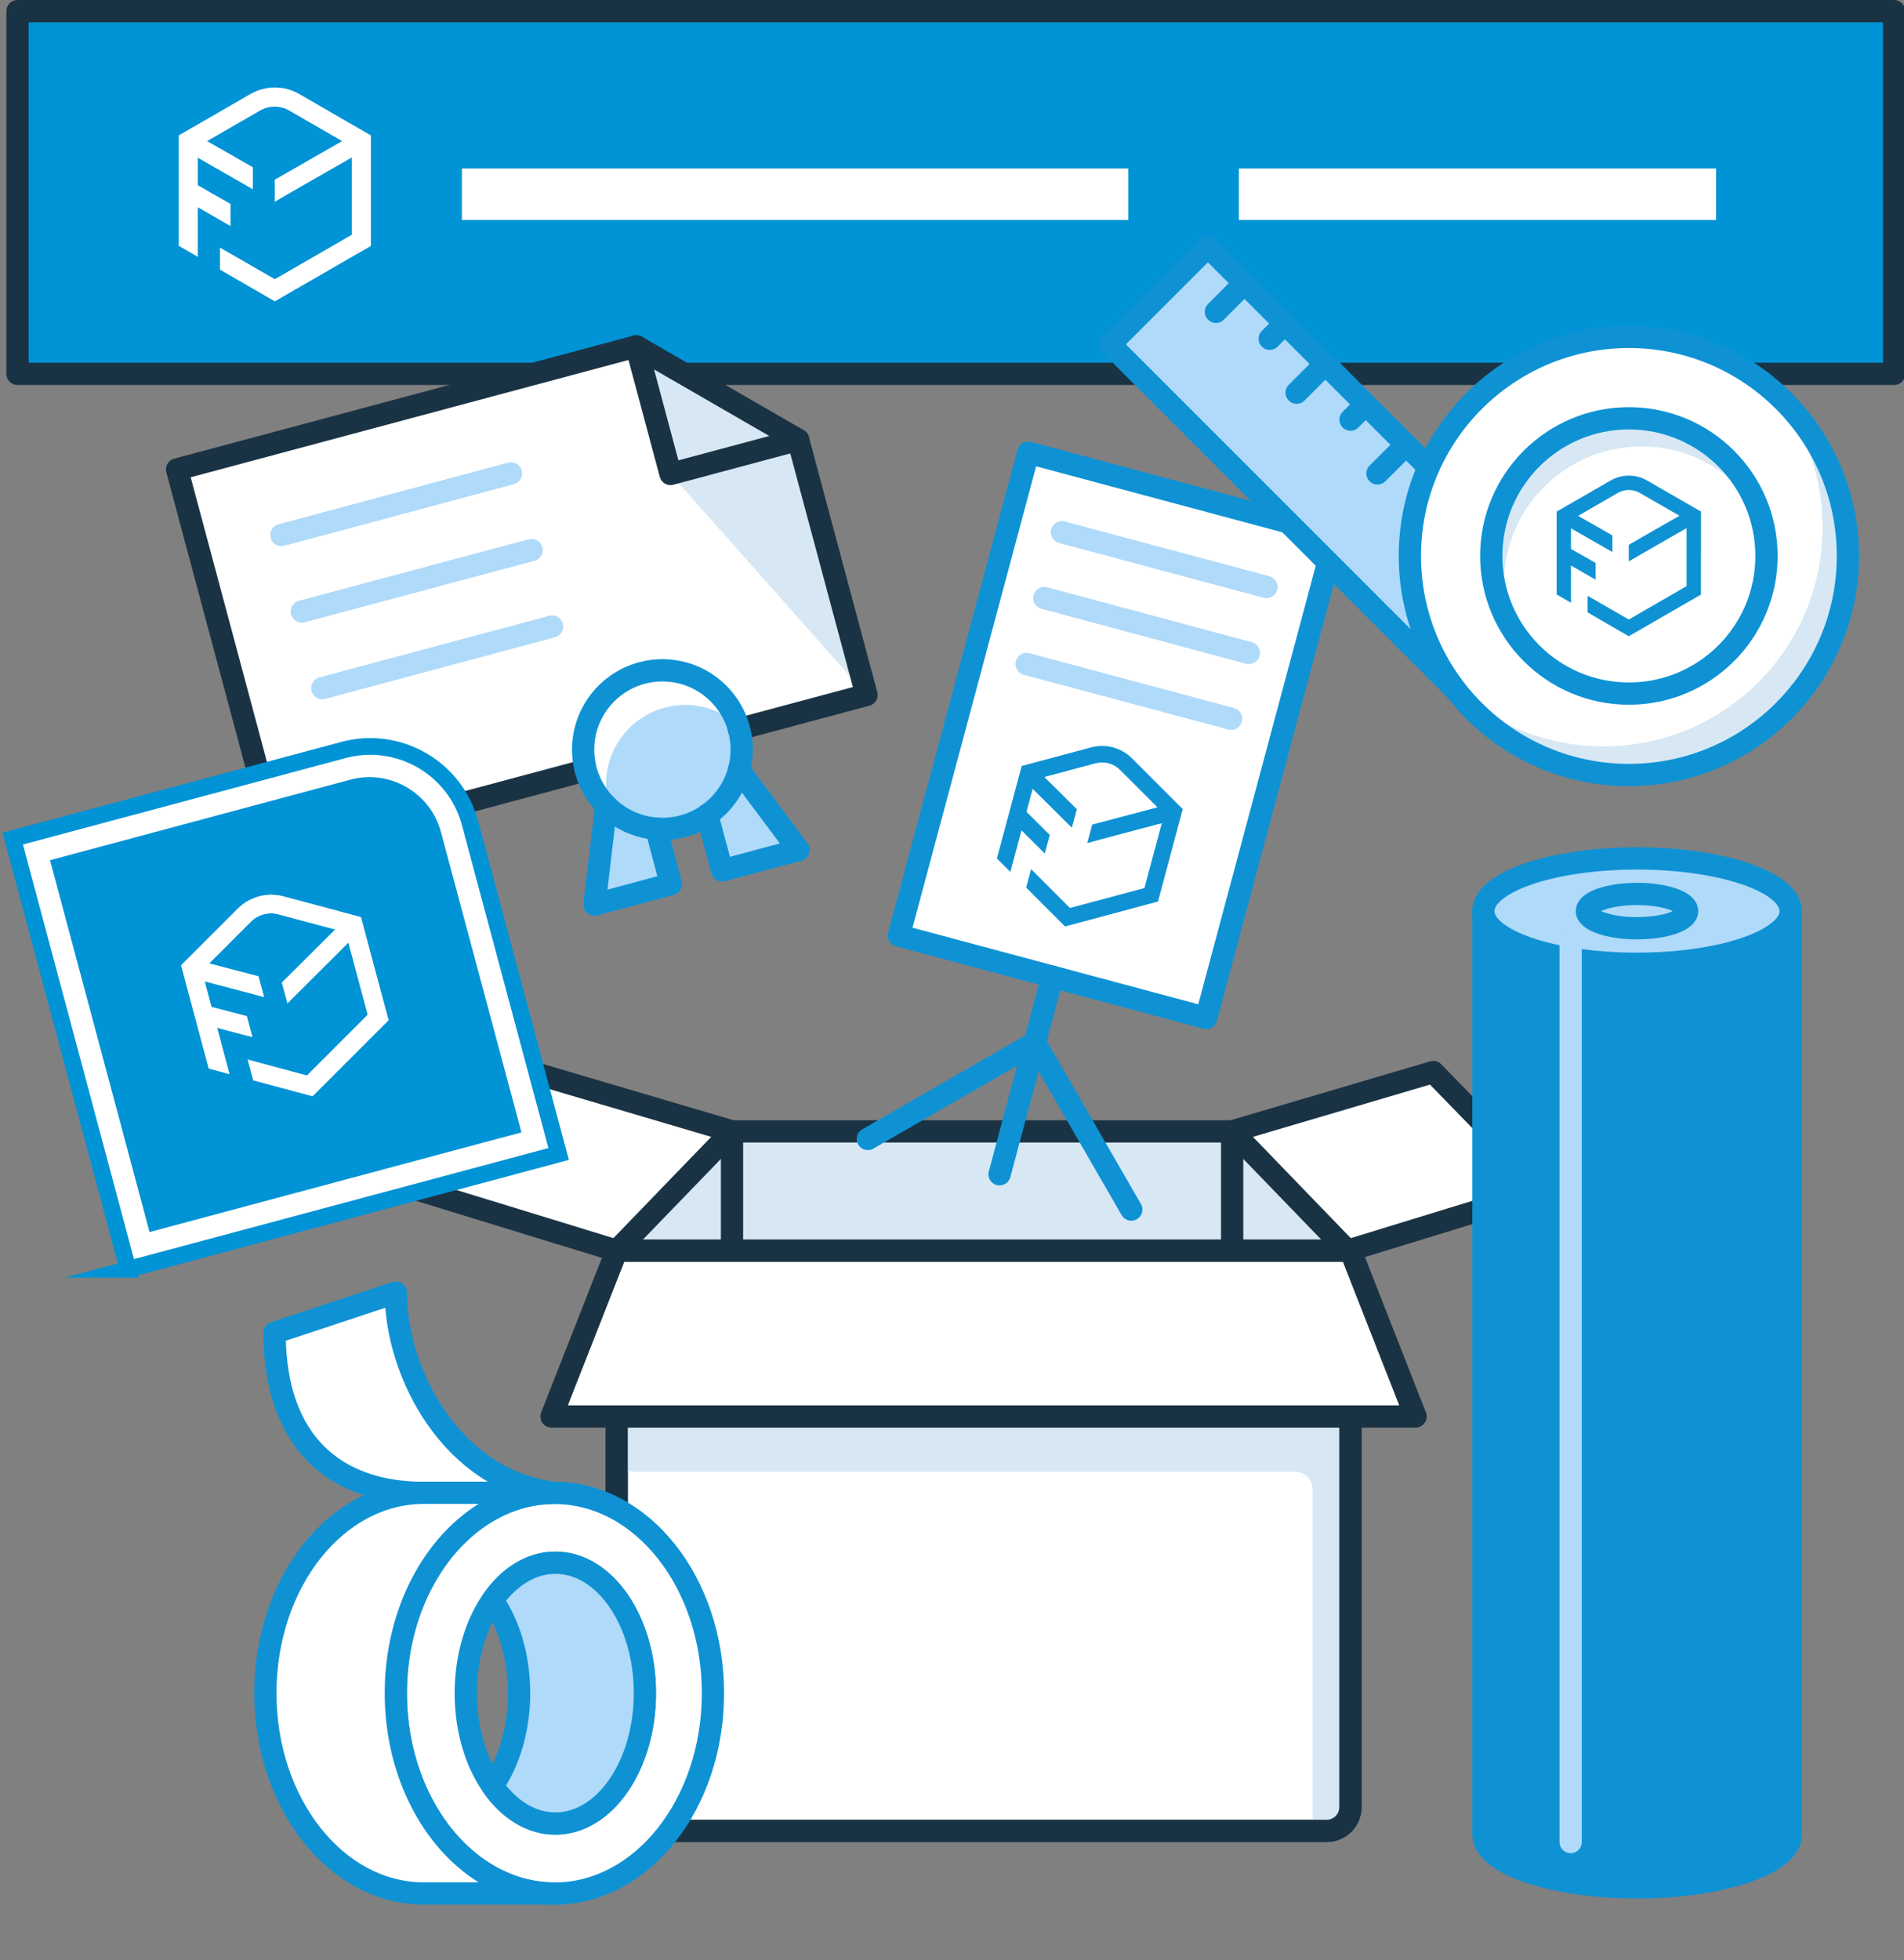
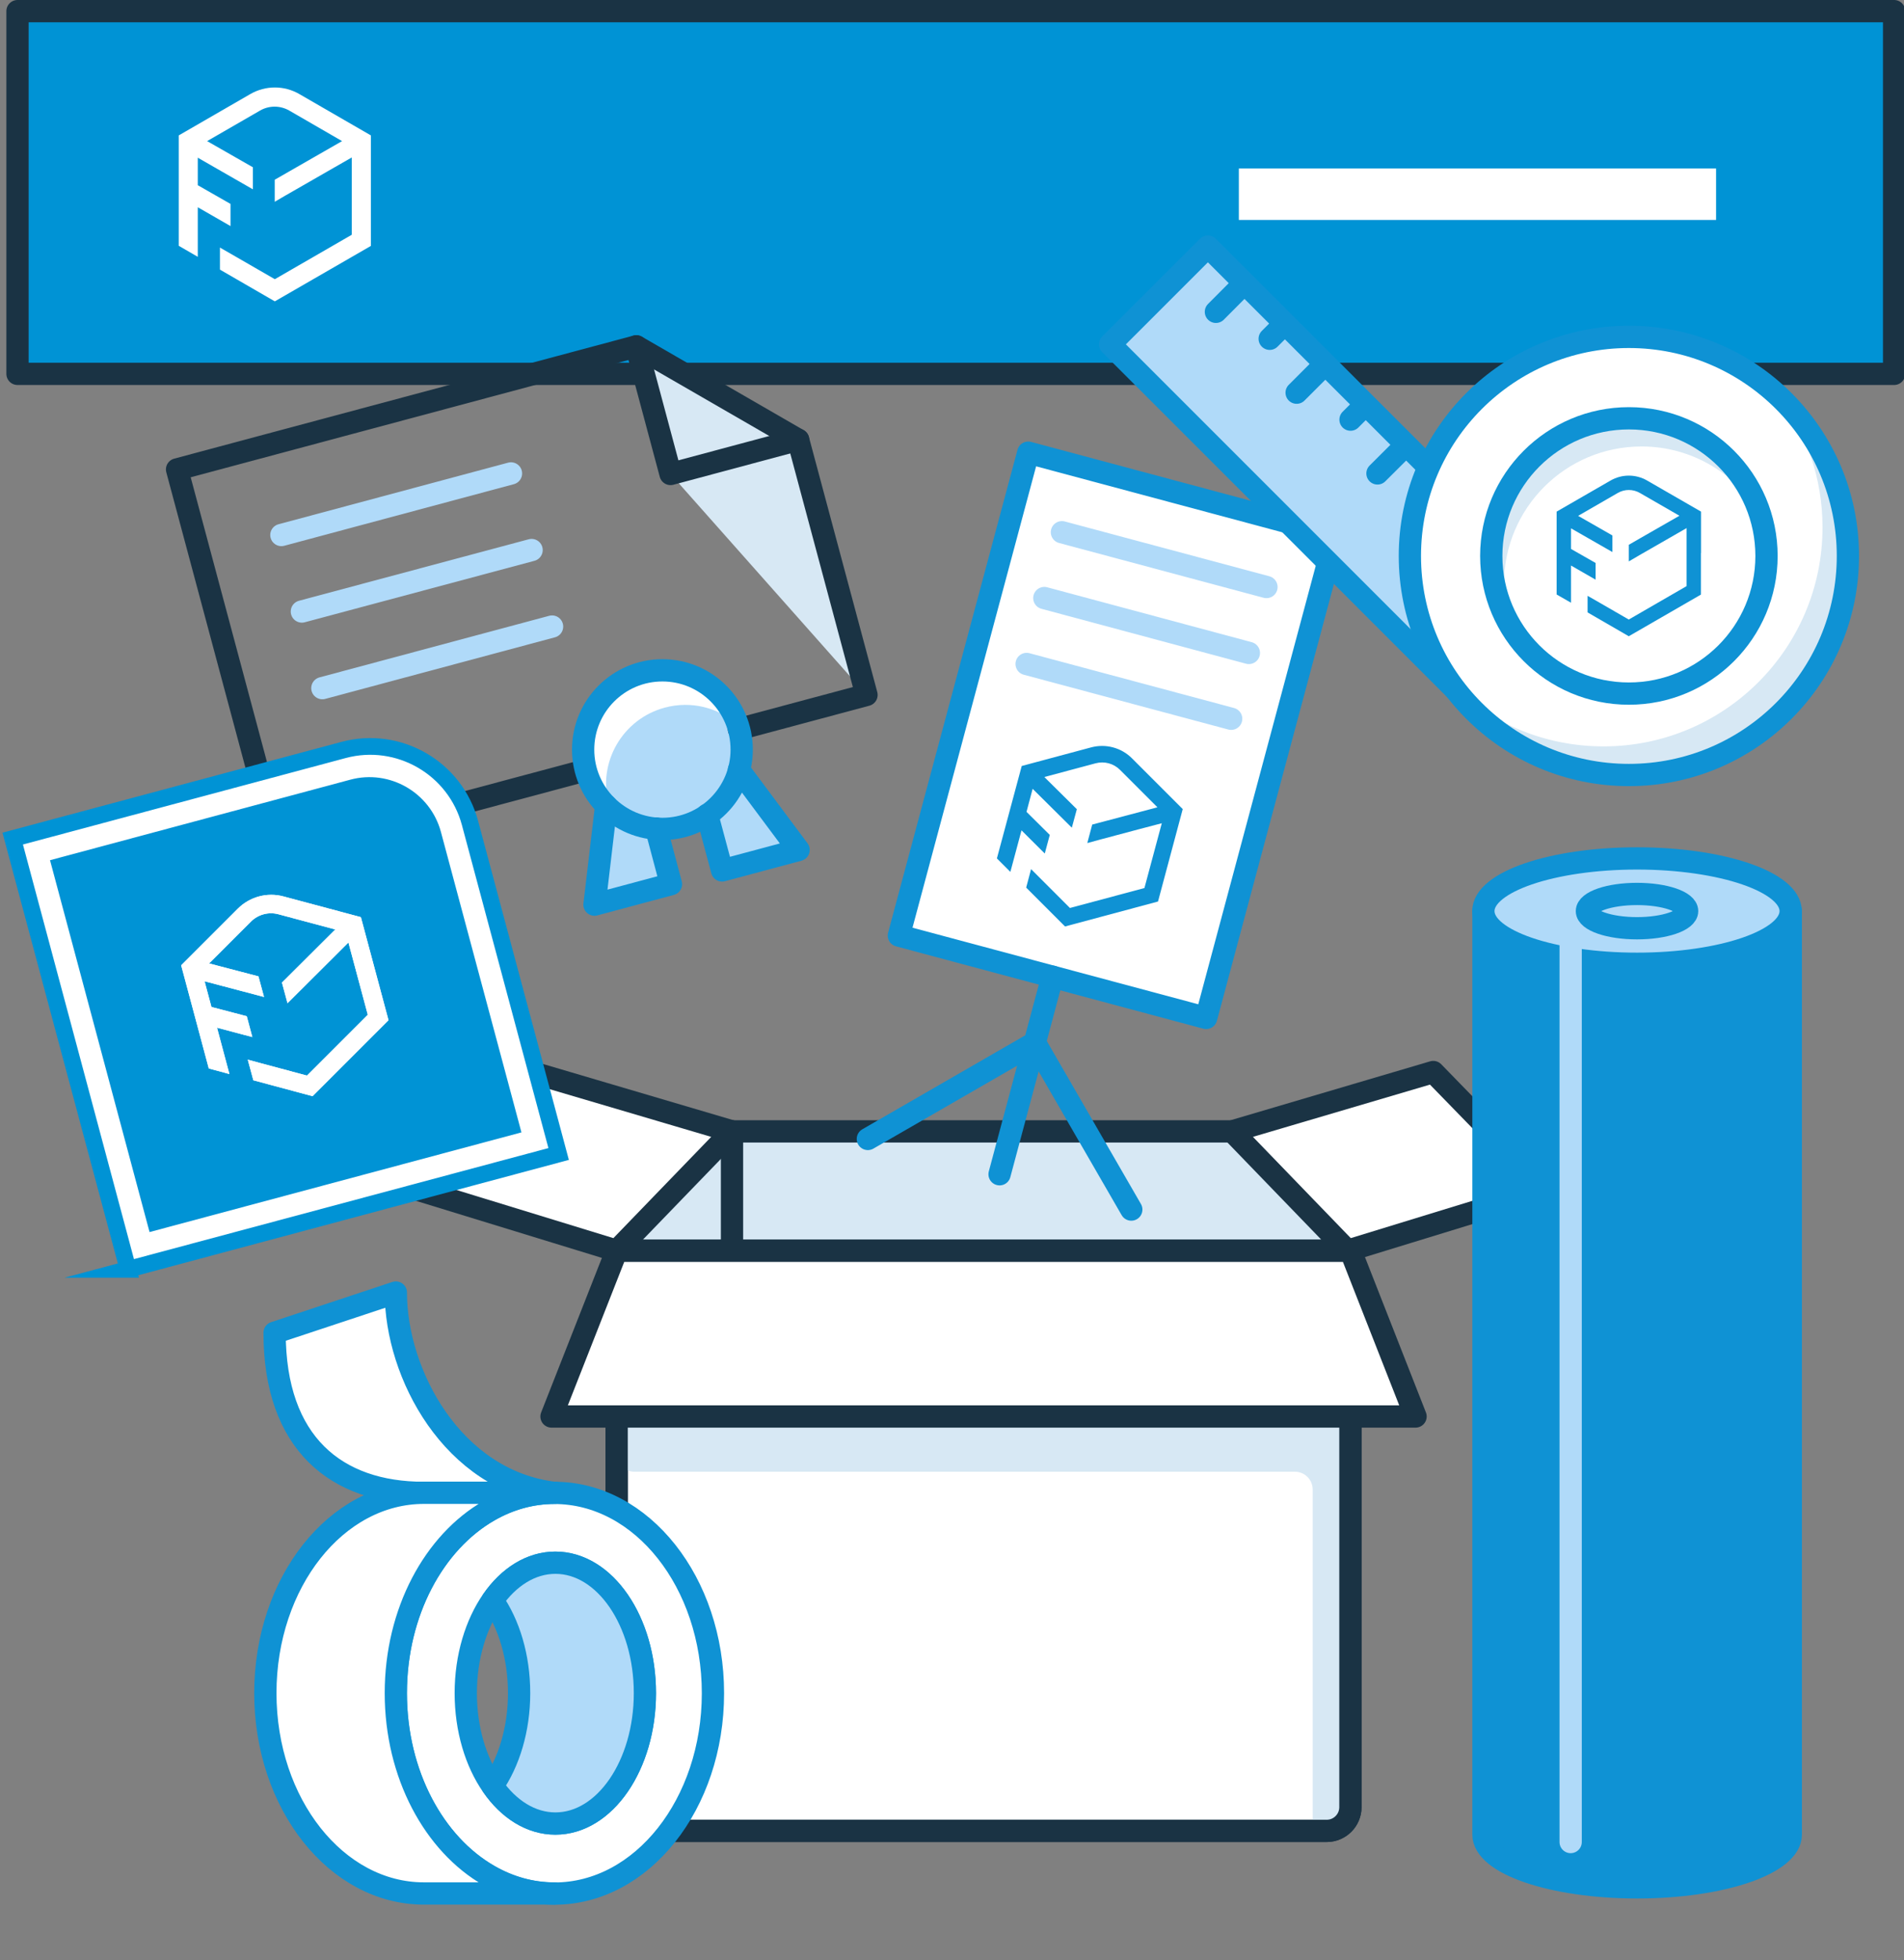
<svg xmlns="http://www.w3.org/2000/svg" width="171" height="176" viewBox="0 0 171 176" fill="none">
  <rect x="0" y="0" width="171" height="176" fill="#808080" stroke="none" />
  <g clip-path="url(#clip0_1053_3934)">
    <path d="M170.112 33.57V1L1.572 1V33.57L170.112 33.57Z" fill="#0093D5" stroke="#1A3344" stroke-width="2" stroke-linecap="round" stroke-linejoin="round" />
    <path d="M33.312 17.11V12.16L26.872 8.44C25.522 7.66 23.852 7.66 22.492 8.44L16.052 12.16V22.07L17.762 23.06V18.61L20.702 20.3V18.31L17.762 16.63V14.16L22.712 17V15.02L18.602 12.67L23.352 9.93C24.162 9.46 25.162 9.46 25.982 9.93L30.722 12.67L25.962 15.4L24.672 16.14V18.12L25.662 17.54L25.962 17.37L29.462 15.36L31.592 14.14V21.08L24.682 25.07L20.712 22.78L19.752 22.23V24.21L24.682 27.06L33.312 22.08V17.13V17.11Z" fill="white" />
    <path d="M154.122 15.13H111.262V19.75H154.122V15.13Z" fill="white" />
-     <path d="M101.332 15.13H41.482V19.75H101.332V15.13Z" fill="white" />
-     <path d="M66.362 65.47L77.822 62.4L71.681 39.49L57.152 31.1L15.902 42.15L25.111 76.52L52.611 69.16" fill="white" />
+     <path d="M101.332 15.13V19.75H101.332V15.13Z" fill="white" />
    <path d="M59.492 74.43C63.424 74.43 66.612 71.242 66.612 67.31C66.612 63.378 63.424 60.19 59.492 60.19C55.559 60.19 52.372 63.378 52.372 67.31C52.372 71.242 55.559 74.43 59.492 74.43Z" fill="#B0DAF9" />
    <path d="M66.362 69.13L71.722 76.32L64.852 78.16L63.512 73.16" fill="#B0DAF9" />
    <path d="M25.271 48.04L45.892 42.51" stroke="#B0DAF9" stroke-width="2" stroke-linecap="round" stroke-linejoin="round" />
    <path d="M27.111 54.91L47.742 49.39" stroke="#B0DAF9" stroke-width="2" stroke-linecap="round" stroke-linejoin="round" />
    <path d="M28.952 61.79L49.582 56.26" stroke="#B0DAF9" stroke-width="2" stroke-linecap="round" stroke-linejoin="round" />
    <path d="M71.681 39.49L60.221 42.56L57.152 31.1L71.681 39.49Z" fill="#BFE7FA" />
    <path d="M60.222 42.56L77.822 62.4L71.682 39.49L60.222 42.56Z" fill="#D7E8F4" />
    <path d="M71.681 39.49L60.221 42.56L57.152 31.1" fill="#D7E8F4" />
    <path d="M71.681 39.49L60.221 42.56L57.152 31.1" stroke="#1A3344" stroke-width="2" stroke-linecap="round" stroke-linejoin="round" />
    <path d="M66.362 65.47L77.822 62.4L71.681 39.49L57.152 31.1L15.902 42.15L25.111 76.52L52.611 69.16" stroke="#1A3344" stroke-width="2" stroke-linecap="round" stroke-linejoin="round" />
    <path d="M58.931 74.39L60.261 79.39L53.392 81.23L54.441 72.33" fill="#B0DAF9" />
    <path d="M54.672 72.26C53.652 68.46 55.912 64.56 59.702 63.54C62.082 62.9 64.502 63.54 66.222 65.05C65.042 61.51 61.292 59.45 57.642 60.43C53.842 61.45 51.592 65.35 52.612 69.15C52.992 70.57 53.772 71.77 54.802 72.67C54.752 72.53 54.702 72.4 54.672 72.26V72.26Z" fill="white" />
    <path d="M66.362 69.13L71.722 76.32L64.852 78.16L63.512 73.16" stroke="#0F92D4" stroke-width="2" stroke-linecap="round" stroke-linejoin="round" />
    <path d="M59.492 74.43C63.424 74.43 66.612 71.242 66.612 67.31C66.612 63.378 63.424 60.19 59.492 60.19C55.559 60.19 52.372 63.378 52.372 67.31C52.372 71.242 55.559 74.43 59.492 74.43Z" stroke="#0F92D4" stroke-width="2" stroke-linecap="round" stroke-linejoin="round" />
    <path d="M58.931 74.39L60.261 79.39L53.392 81.23L54.441 72.33" stroke="#0F92D4" stroke-width="2" stroke-linecap="round" stroke-linejoin="round" />
    <path d="M55.912 112.31H120.752C121.042 112.31 121.282 112.55 121.282 112.84V162.27C121.282 163.44 120.332 164.4 119.152 164.4H57.512C56.342 164.4 55.382 163.45 55.382 162.27V112.84C55.382 112.55 55.622 112.31 55.912 112.31Z" fill="white" />
    <path d="M55.912 112.31H120.752C121.042 112.31 121.282 112.55 121.282 112.84V162.27C121.282 163.44 120.332 164.4 119.152 164.4H57.512C56.342 164.4 55.382 163.45 55.382 162.27V112.84C55.382 112.55 55.622 112.31 55.912 112.31Z" fill="white" stroke="#1A3344" stroke-width="2" stroke-linecap="round" stroke-linejoin="round" />
    <path d="M55.382 127.19V130.56C55.382 131.44 56.092 132.15 56.972 132.15H116.302C117.182 132.15 117.892 132.87 117.892 133.74V164.38H119.692C120.572 164.38 121.282 163.67 121.282 162.79V127.18H55.382V127.19Z" fill="#D7E8F4" />
    <path d="M55.912 112.31H120.752C121.042 112.31 121.282 112.55 121.282 112.84V162.27C121.282 163.44 120.332 164.4 119.152 164.4H57.512C56.342 164.4 55.382 163.45 55.382 162.27V112.84C55.382 112.55 55.622 112.31 55.912 112.31Z" stroke="#1A3344" stroke-width="2" stroke-linecap="round" stroke-linejoin="round" />
    <path d="M121.292 112.31H55.382L64.562 102.12C64.862 101.78 65.292 101.59 65.742 101.59H110.922C111.372 101.59 111.802 101.78 112.102 102.12L121.282 112.31H121.292Z" fill="#D7E8F4" stroke="#1A3344" stroke-width="2" stroke-linecap="round" stroke-linejoin="round" />
    <path d="M65.742 101.59L47.682 96.26L37.422 106.8L55.382 112.31L65.742 101.59Z" fill="white" stroke="#1A3344" stroke-width="2" stroke-linecap="round" stroke-linejoin="round" />
    <path d="M110.662 101.59L128.722 96.26L138.982 106.8L121.022 112.31L110.662 101.59Z" fill="white" stroke="#1A3344" stroke-width="2" stroke-linecap="round" stroke-linejoin="round" />
    <path d="M65.742 101.59V112.31" stroke="#1A3344" stroke-width="2" stroke-linecap="round" stroke-linejoin="round" />
-     <path d="M110.662 101.59V112.31" stroke="#1A3344" stroke-width="2" stroke-linecap="round" stroke-linejoin="round" />
    <path d="M127.132 127.19H49.532L55.382 112.31H121.292L127.132 127.19Z" fill="white" stroke="#1A3344" stroke-width="2" stroke-linecap="round" stroke-linejoin="round" />
    <path d="M92.347 40.647L80.728 84.007L108.325 91.402L119.943 48.042L92.347 40.647Z" fill="white" />
    <path d="M94.522 87.7L89.772 105.44" stroke="#0F92D4" stroke-width="2" stroke-linecap="round" stroke-linejoin="round" />
    <path d="M101.602 108.61L92.942 93.62L77.942 102.27" stroke="#0F92D4" stroke-width="2" stroke-linecap="round" stroke-linejoin="round" />
    <path d="M92.347 40.647L80.728 84.007L108.325 91.402L119.943 48.042L92.347 40.647Z" stroke="#0F92D4" stroke-width="2" stroke-linecap="round" stroke-linejoin="round" />
    <path d="M95.372 47.79L113.742 52.71" stroke="#B0DAF9" stroke-width="2" stroke-linecap="round" stroke-linejoin="round" />
    <path d="M93.792 53.7L112.162 58.63" stroke="#B0DAF9" stroke-width="2" stroke-linecap="round" stroke-linejoin="round" />
    <path d="M92.202 59.62L110.572 64.54" stroke="#B0DAF9" stroke-width="2" stroke-linecap="round" stroke-linejoin="round" />
    <path d="M105.112 76.8L106.222 72.65L101.662 68.09C100.702 67.13 99.302 66.76 97.992 67.11L91.762 68.78L89.532 77.08L90.742 78.29L91.742 74.56L93.832 76.64L94.282 74.97L92.192 72.9L92.742 70.83L96.262 74.32L96.712 72.66L93.792 69.77L98.392 68.54C99.182 68.33 100.012 68.55 100.592 69.13L103.952 72.49L99.342 73.71L98.092 74.04L97.652 75.7L98.612 75.44L98.902 75.36L102.282 74.46L104.342 73.92L103.562 76.83L102.782 79.74L96.092 81.53L93.282 78.72L92.602 78.04L92.162 79.7L95.652 83.19L104.002 80.95L105.112 76.8V76.8Z" fill="#0F92D4" />
    <path d="M49.791 134.05C47.702 134.05 45.712 133.48 43.922 132.45Z" fill="white" />
    <path d="M49.791 134.05C47.702 134.05 45.712 133.48 43.922 132.45" stroke="#0F92D4" stroke-width="2" stroke-linecap="round" stroke-linejoin="round" />
    <path d="M49.791 134.05C40.632 132.94 35.551 123.36 35.551 116.06L24.662 119.67C24.662 129.6 30.201 134.05 38.062 134.05H49.791" fill="white" />
    <path d="M49.791 134.05C40.632 132.94 35.551 123.36 35.551 116.06L24.662 119.67C24.662 129.6 30.201 134.05 38.062 134.05H49.791" stroke="#0F92D4" stroke-width="2" stroke-linecap="round" stroke-linejoin="round" />
    <path d="M49.791 134.05C47.702 134.05 45.712 134.62 43.922 135.65C38.981 138.47 35.541 144.75 35.541 152.04C35.541 159.33 38.981 165.6 43.922 168.43C45.712 169.45 47.691 170.03 49.791 170.03C57.661 170.03 64.031 161.98 64.031 152.04C64.031 142.1 57.651 134.05 49.791 134.05V134.05ZM49.871 163.74C47.672 163.74 45.672 162.45 44.221 160.36C42.742 158.24 41.831 155.29 41.831 152.03C41.831 148.77 42.752 145.82 44.221 143.7C45.672 141.61 47.672 140.32 49.871 140.32C54.312 140.32 57.911 145.56 57.911 152.03C57.911 158.5 54.312 163.74 49.871 163.74Z" fill="white" stroke="#0F92D4" stroke-width="2" stroke-linecap="round" stroke-linejoin="round" />
    <path d="M35.551 152.03C35.551 144.74 38.992 138.47 43.931 135.64C45.721 134.62 47.702 134.04 49.801 134.04H38.072C30.201 134.04 23.831 142.09 23.831 152.03C23.831 161.97 30.212 170.02 38.072 170.02H49.801C47.712 170.02 45.721 169.45 43.931 168.42C38.992 165.6 35.551 159.32 35.551 152.03V152.03Z" fill="white" stroke="#0F92D4" stroke-width="2" stroke-linecap="round" stroke-linejoin="round" />
    <path d="M49.882 140.32C47.681 140.32 45.681 141.61 44.231 143.7C45.712 145.82 46.621 148.77 46.621 152.03C46.621 155.29 45.702 158.24 44.231 160.36C45.681 162.45 47.681 163.74 49.882 163.74C54.322 163.74 57.922 158.5 57.922 152.03C57.922 145.56 54.322 140.32 49.882 140.32Z" fill="#B0DAF9" stroke="#0F92D4" stroke-width="2" stroke-linecap="round" stroke-linejoin="round" />
    <path d="M11.502 113.98L1.142 75.3L30.861 67.34C35.801 66.02 40.892 68.96 42.212 73.9L50.172 103.62L11.492 113.98H11.502Z" fill="white" stroke="#0093D5" stroke-width="1.5" stroke-miterlimit="10" />
    <path d="M13.431 110.63L4.492 77.24L31.462 70.01C35.002 69.06 38.651 71.17 39.602 74.71L46.831 101.68L13.431 110.63Z" fill="#0093D5" />
    <path d="M32.401 82.35L25.451 80.49C23.991 80.1 22.431 80.52 21.361 81.59L16.271 86.68L18.752 95.94L20.602 96.44L19.491 92.28L22.662 93.12L22.162 91.25L18.991 90.42L18.372 88.11L23.712 89.52L23.212 87.67L18.782 86.51L22.541 82.75C23.181 82.11 24.122 81.86 24.991 82.09L30.111 83.46L25.322 88.23L25.822 90.08L31.291 84.63L33.032 91.12L27.572 96.58L23.282 95.43L22.252 95.15L22.752 97L28.072 98.43L34.892 91.61L32.411 82.35H32.401Z" fill="white" />
    <path d="M32.401 82.35L25.451 80.49C23.991 80.1 22.431 80.52 21.361 81.59L16.271 86.68L18.752 95.94L20.602 96.44L19.491 92.28L22.662 93.12L22.162 91.25L18.991 90.42L18.372 88.11L23.712 89.52L23.212 87.67L18.782 86.51L22.541 82.75C23.181 82.11 24.122 81.86 24.991 82.09L30.111 83.46L25.322 88.23L25.822 90.08L31.291 84.63L33.032 91.12L27.572 96.58L23.282 95.43L22.252 95.15L22.752 97L28.072 98.43L34.892 91.61L32.411 82.35H32.401Z" fill="white" />
    <path d="M108.482 22.14L141.642 55.29L132.772 63.99L99.701 30.92L108.482 22.14Z" fill="#B0DAF9" />
    <path d="M108.482 22.14L141.642 55.29L132.772 63.99L99.701 30.92L108.482 22.14Z" stroke="#0F92D4" stroke-width="2" stroke-linecap="round" stroke-linejoin="round" />
    <path d="M114.032 30.42L115.242 29.21" stroke="#0F92D4" stroke-width="2" stroke-linecap="round" stroke-linejoin="round" />
    <path d="M116.452 35.26L118.872 32.84" stroke="#0F92D4" stroke-width="2" stroke-linecap="round" stroke-linejoin="round" />
    <path d="M109.202 28L111.612 25.58" stroke="#0F92D4" stroke-width="2" stroke-linecap="round" stroke-linejoin="round" />
    <path d="M121.292 37.68L122.502 36.47" stroke="#0F92D4" stroke-width="2" stroke-linecap="round" stroke-linejoin="round" />
    <path d="M123.712 42.51L126.132 40.1" stroke="#0F92D4" stroke-width="2" stroke-linecap="round" stroke-linejoin="round" />
-     <path d="M128.542 44.93L129.752 43.72" stroke="#0F92D4" stroke-width="2" stroke-linecap="round" stroke-linejoin="round" />
    <path d="M130.962 49.77L133.382 47.35" stroke="#0F92D4" stroke-width="2" stroke-linecap="round" stroke-linejoin="round" />
    <path d="M146.292 69.59C157.155 69.59 165.962 60.783 165.962 49.92C165.962 39.057 157.155 30.25 146.292 30.25C135.428 30.25 126.622 39.057 126.622 49.92C126.622 60.783 135.428 69.59 146.292 69.59Z" fill="white" />
    <path d="M159.812 35.64C162.242 38.91 163.682 42.96 163.682 47.35C163.682 58.21 154.872 67.02 144.012 67.02C138.772 67.02 134.012 64.97 130.492 61.63C134.072 66.46 139.822 69.59 146.292 69.59C157.152 69.59 165.962 60.78 165.962 49.92C165.962 44.3 163.602 39.23 159.812 35.65V35.64Z" fill="#D7E8F4" />
    <path d="M146.292 69.59C157.155 69.59 165.962 60.783 165.962 49.92C165.962 39.057 157.155 30.25 146.292 30.25C135.428 30.25 126.622 39.057 126.622 49.92C126.622 60.783 135.428 69.59 146.292 69.59Z" stroke="#0F92D4" stroke-width="2" stroke-linecap="round" stroke-linejoin="round" />
    <path d="M146.292 62.28C153.118 62.28 158.652 56.746 158.652 49.92C158.652 43.094 153.118 37.56 146.292 37.56C139.465 37.56 133.932 43.094 133.932 49.92C133.932 56.746 139.465 62.28 146.292 62.28Z" fill="white" />
    <path d="M135.072 52.45C135.072 45.62 140.602 40.09 147.432 40.09C151.972 40.09 155.932 42.55 158.082 46.2C156.502 41.19 151.822 37.55 146.292 37.55C139.462 37.55 133.932 43.08 133.932 49.91C133.932 52.19 134.562 54.32 135.642 56.16C135.272 54.99 135.072 53.74 135.072 52.45Z" fill="#D7E8F4" />
    <path d="M146.292 62.28C153.118 62.28 158.652 56.746 158.652 49.92C158.652 43.094 153.118 37.56 146.292 37.56C139.465 37.56 133.932 43.094 133.932 49.92C133.932 56.746 139.465 62.28 146.292 62.28Z" stroke="#0F92D4" stroke-width="2" stroke-linecap="round" stroke-linejoin="round" />
    <path d="M152.772 49.66V45.94L147.932 43.15C146.912 42.56 145.662 42.56 144.642 43.15L139.802 45.94V53.38L141.092 54.12V50.78L143.302 52.05V50.55L141.092 49.29V47.44L144.812 49.57V48.08L141.732 46.32L145.302 44.26C145.912 43.91 146.662 43.91 147.272 44.26L150.832 46.31L147.252 48.36L146.282 48.92V50.41L147.022 49.98L147.242 49.85L149.872 48.34L151.472 47.42V52.63L146.282 55.63L143.302 53.91L142.582 53.5V54.99L146.282 57.13L152.762 53.39V49.67L152.772 49.66Z" fill="#0F92D4" />
    <path d="M133.232 81.81V164.74C133.232 167.35 139.412 169.47 147.032 169.47C154.652 169.47 160.832 167.35 160.832 164.74V81.81H133.242H133.232Z" fill="#0F92D4" />
    <path d="M133.232 81.81V164.74C133.232 167.35 139.412 169.47 147.032 169.47C154.652 169.47 160.832 167.35 160.832 164.74V81.81H133.242H133.232Z" stroke="#0F92D4" stroke-width="2" stroke-linecap="round" stroke-linejoin="round" />
    <path d="M147.022 86.54C154.643 86.54 160.822 84.422 160.822 81.81C160.822 79.198 154.643 77.08 147.022 77.08C139.4 77.08 133.222 79.198 133.222 81.81C133.222 84.422 139.4 86.54 147.022 86.54Z" fill="#B0DAF9" stroke="#0F92D4" stroke-width="2" stroke-linecap="round" stroke-linejoin="round" />
    <path d="M141.062 84.31V165.4" stroke="#B0DAF9" stroke-width="2" stroke-linecap="round" stroke-linejoin="round" />
    <path d="M147.022 83.35C149.507 83.35 151.522 82.66 151.522 81.81C151.522 80.959 149.507 80.27 147.022 80.27C144.536 80.27 142.522 80.959 142.522 81.81C142.522 82.66 144.536 83.35 147.022 83.35Z" fill="#B0DAF9" stroke="#0F92D4" stroke-width="2" stroke-linecap="round" stroke-linejoin="round" />
  </g>
  <defs>
    <clipPath id="clip0_1053_3934">
      <rect width="171" height="176" fill="white" />
    </clipPath>
  </defs>
</svg>